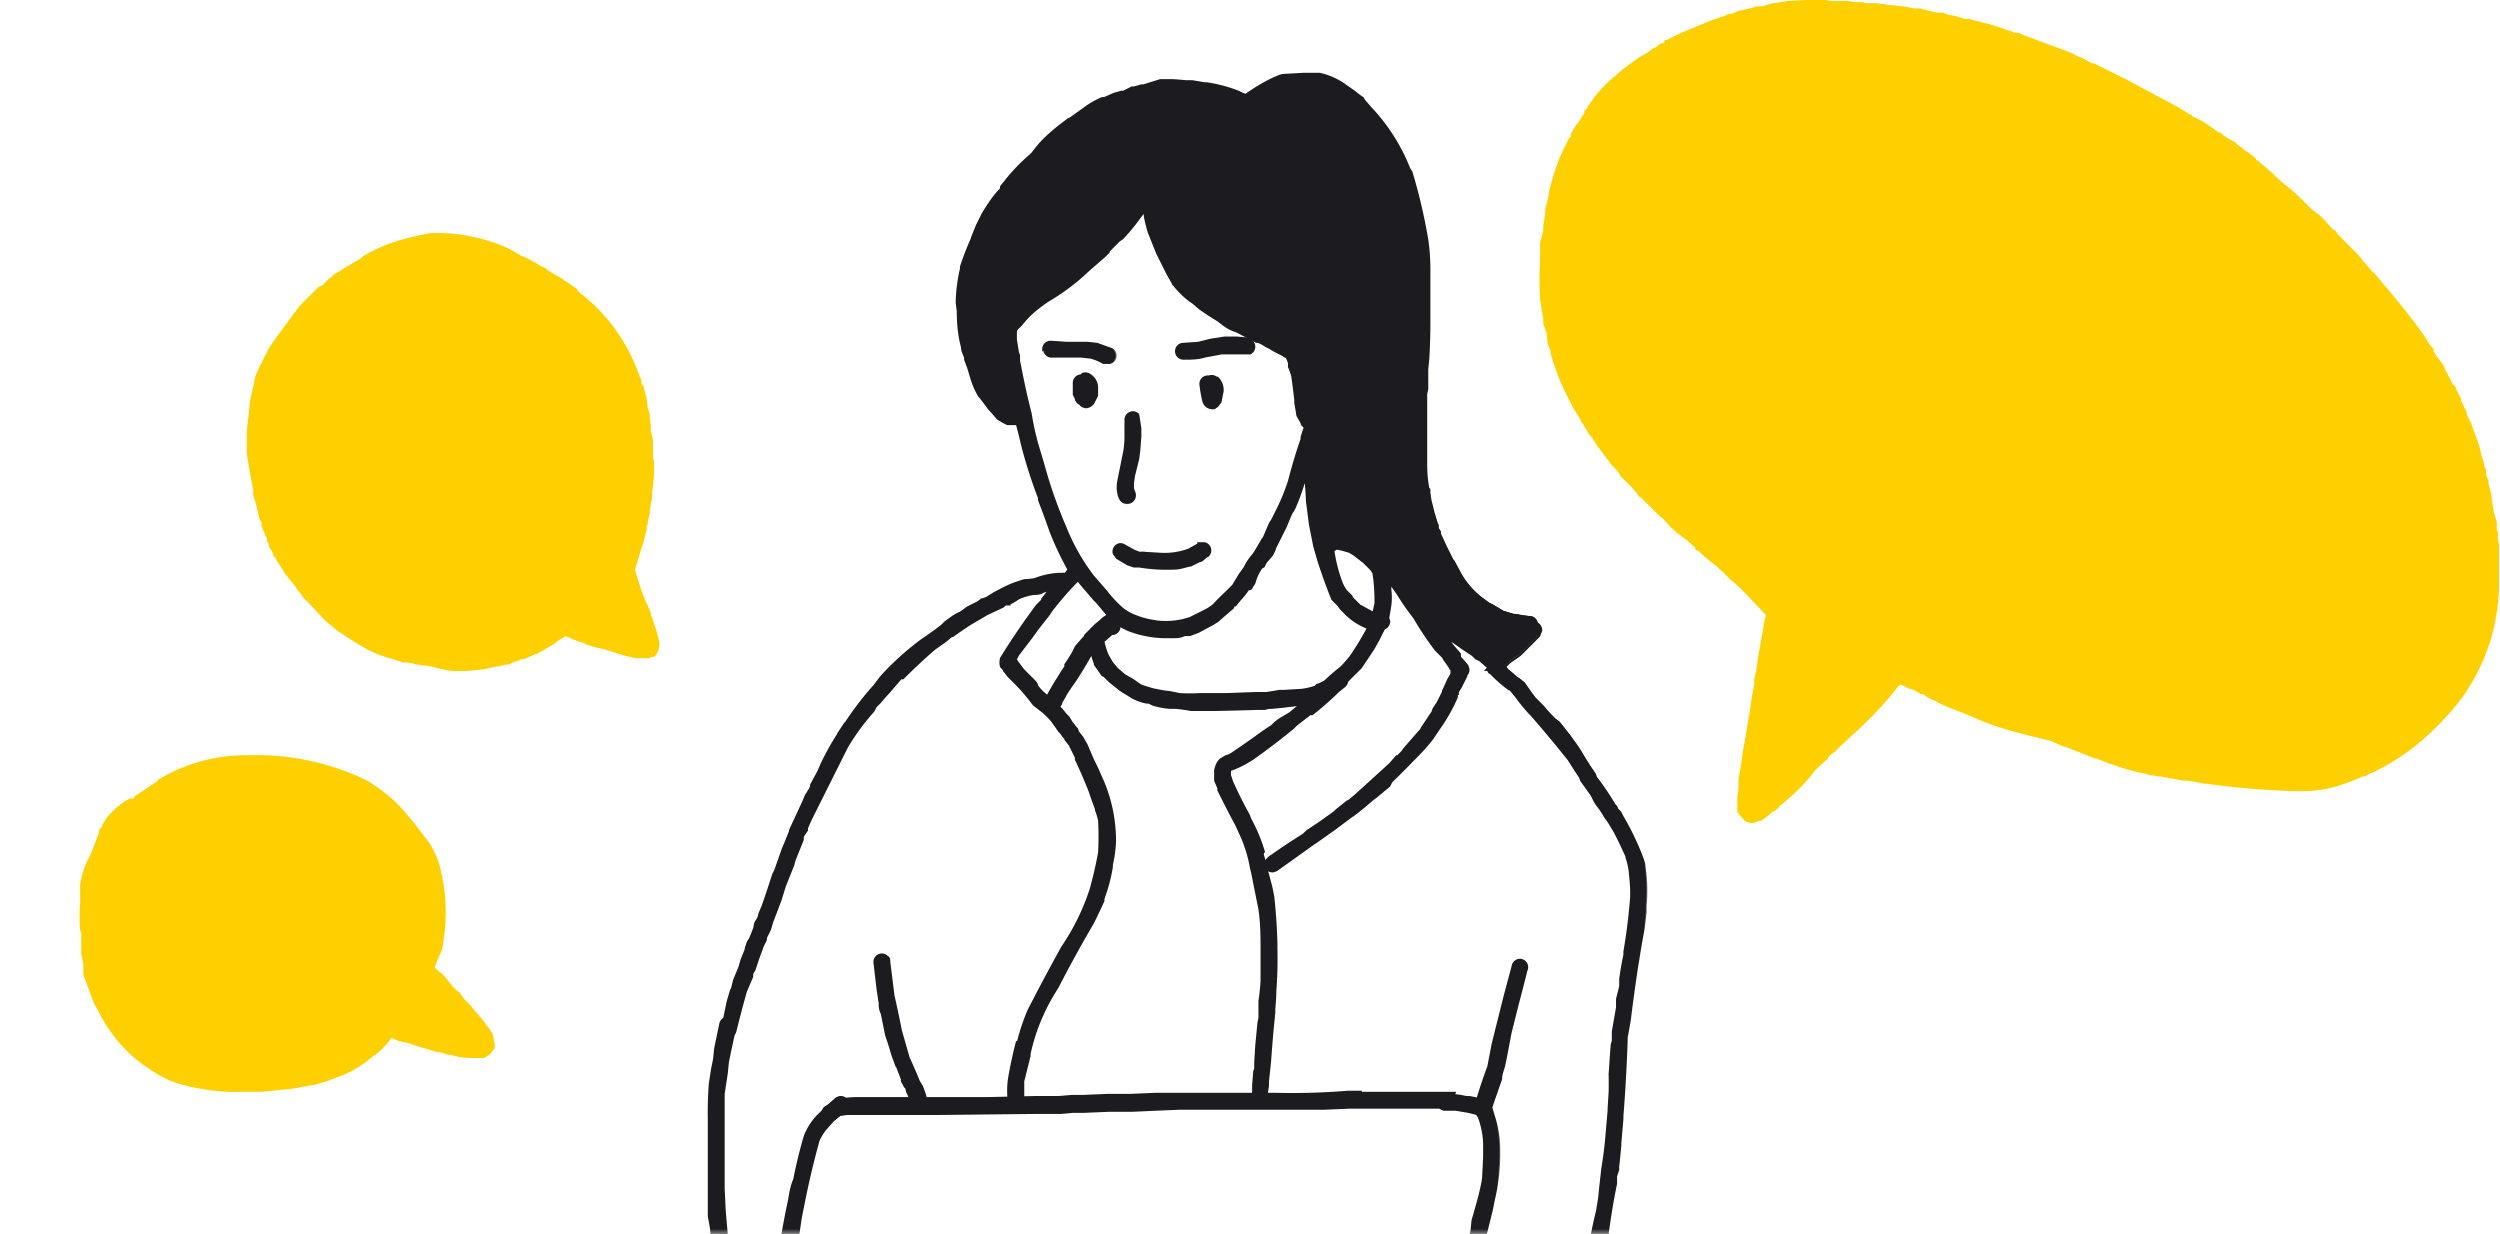
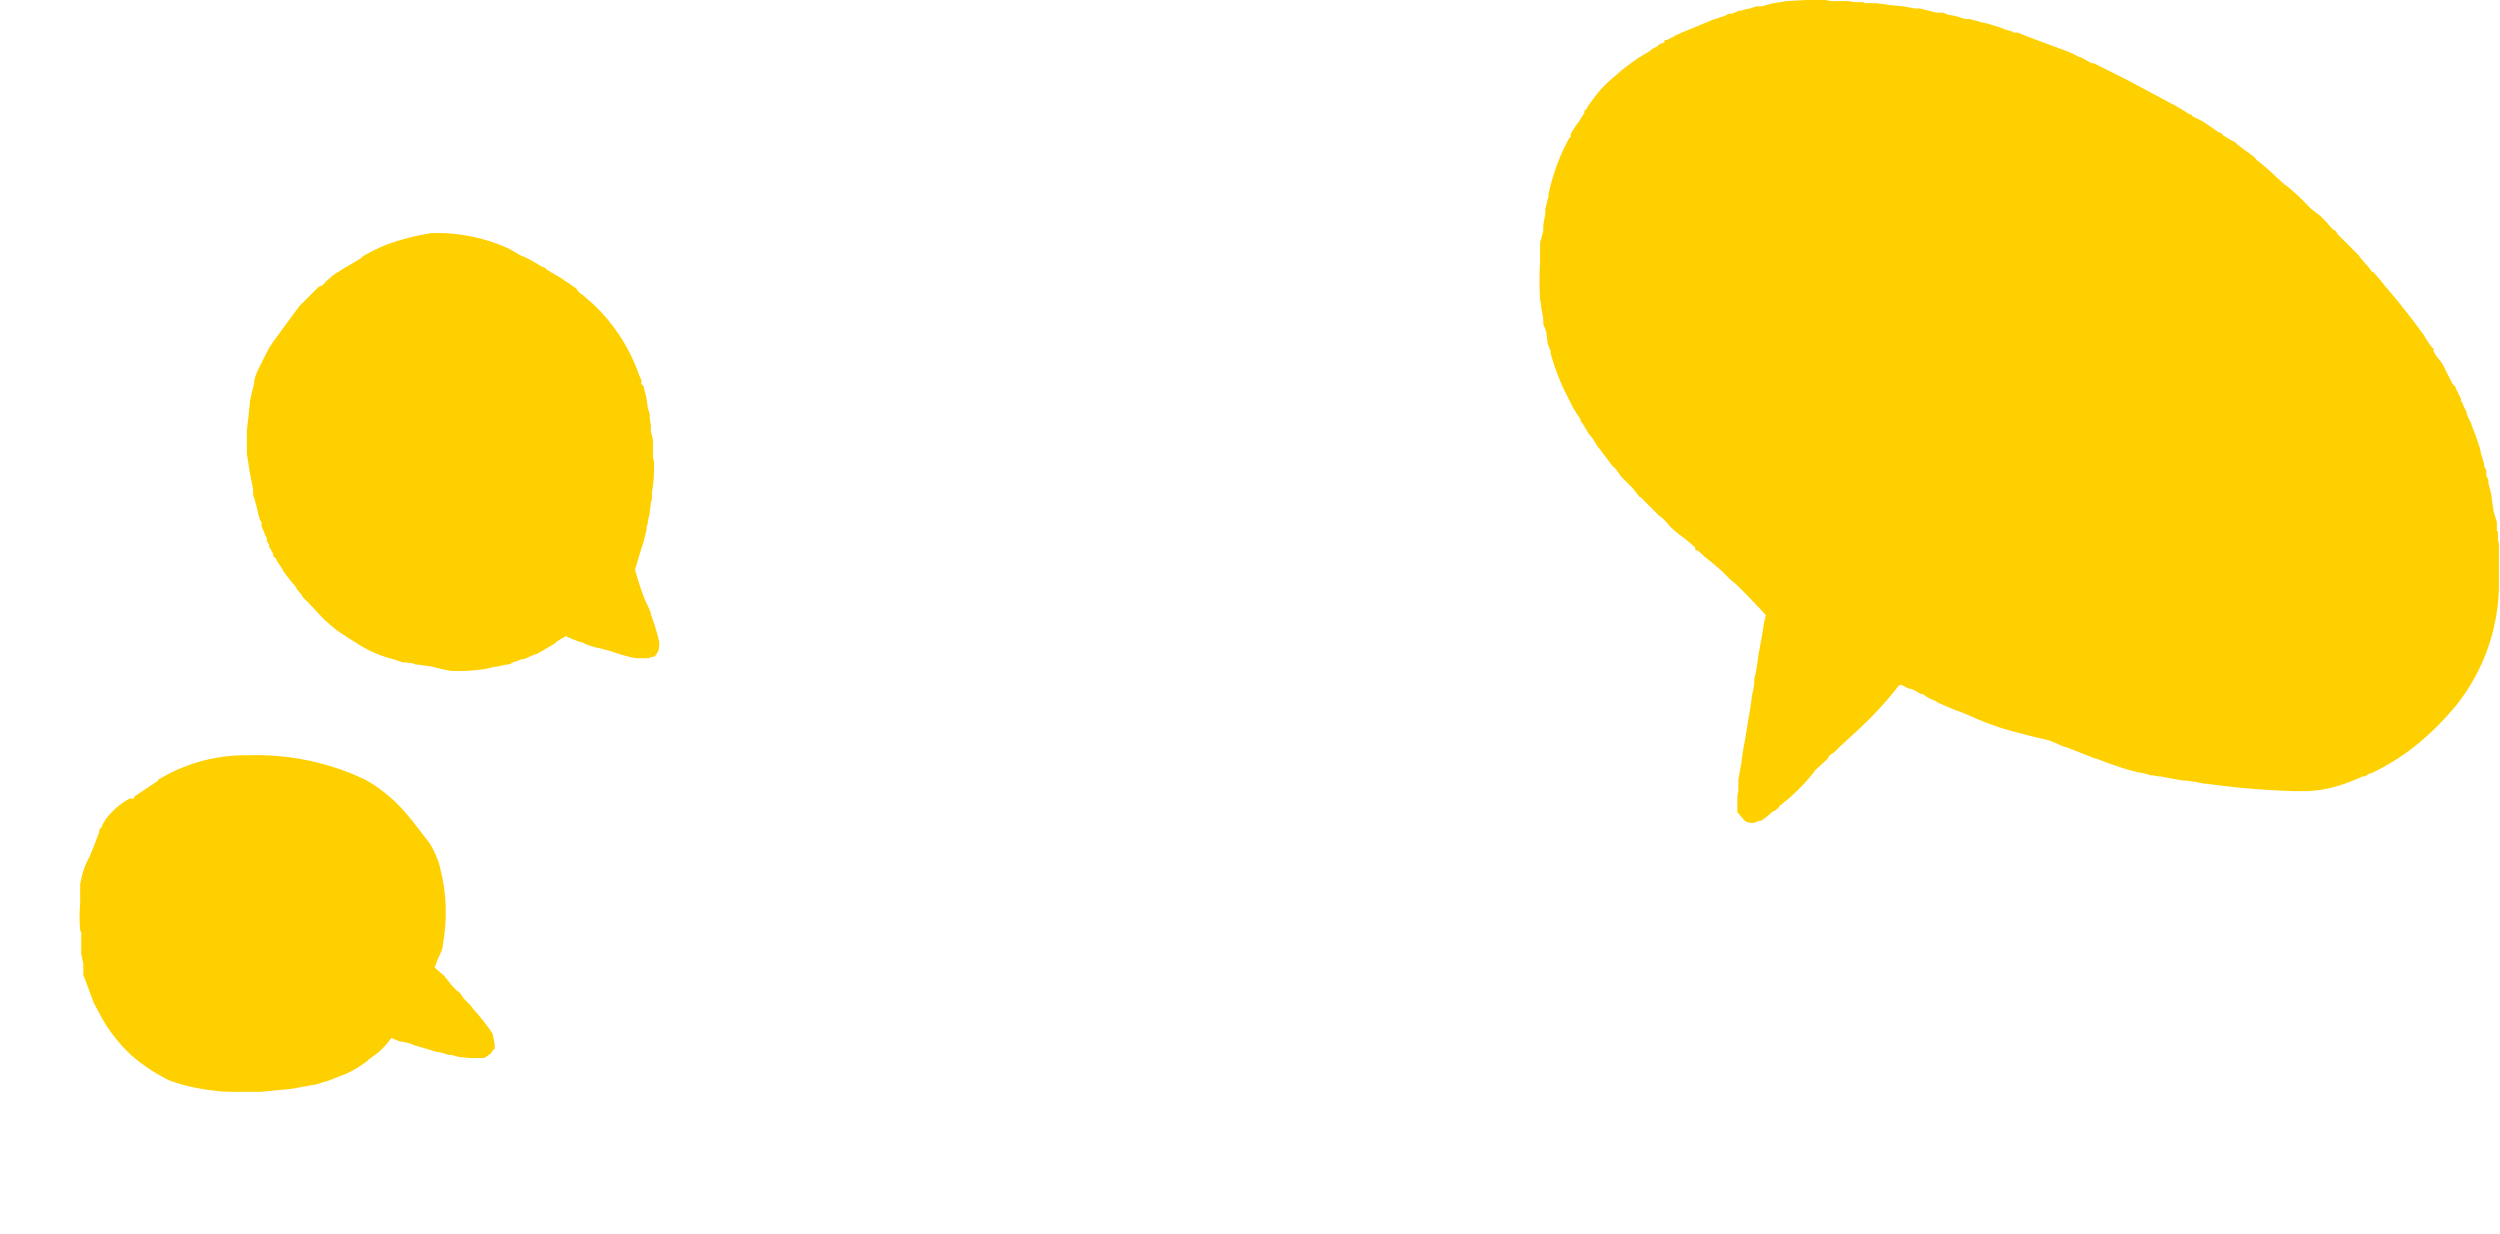
<svg xmlns="http://www.w3.org/2000/svg" width="237" height="117" viewBox="0 0 237 117" fill="none">
  <path d="M15 73.9l.2-.1a15.9 15.9 0 018.4-2.2 24 24 0 0111 2.3 14.3 14.3 0 014.3 3.7l.1.1 1.7 2.2c.5.8.9 1.7 1.1 2.7a16.6 16.6 0 01.2 6.8c0 .5-.2.9-.4 1.3l-.4 1 .2.2.7.6.8 1 .5.5h.1l.5.7.6.6.3.4a20.2 20.2 0 011.6 2l.2.3.2 1v.4l-.2.2-.2.3-.3.2-.3.2h-.4-1l-1-.1-.4-.1-.3-.1h-.3l-.6-.2-.6-.1-.3-.1-1-.3-.7-.2-.5-.2a26.3 26.3 0 00-1-.2l-.2-.1-.5-.2a7.6 7.6 0 01-1.4 1.5l-.7.5-.2.2a12 12 0 01-2 1.2l-1.8.7-.4.1-.6.2-.6.1h-.1l-.3.1h-.2a11.7 11.7 0 01-2 .3l-2 .2H23a17.9 17.9 0 01-4-.3 15.2 15.2 0 01-3-.8 17.2 17.2 0 01-3-1.9l-.6-.5-.2-.2a14.8 14.8 0 01-2.6-3.4l-.1-.2-.6-1.1-1-2.7v-.5-.5l-.2-1v-.2-.8-1l-.1-.2a16.2 16.2 0 010-2.6 31.5 31.5 0 000-1.1v-.7l.2-.9a7.4 7.4 0 01.7-1.7 64.3 64.3 0 00.9-2.3v-.2l.3-.4v-.1l.3-.5a7 7 0 012.3-2h.4c0-.2.1-.2.2-.3L15 74zM210.4 12.6l-1-.7-.6-.4-1-.5v-.1l-.3-.1-.3-.2a29 29 0 00-1-.6l-.4-.2a831.8 831.8 0 00-4.1-2.2l-2.2-1.1-.6-.3-.4-.2h-.2l-1.1-.6h-.1l-.4-.2-.4-.2-.5-.2-2.7-1-.8-.3-1-.4a6 6 0 00-.4 0l-.1-.1-.7-.2-.5-.2-1.3-.4h-.1l-1.5-.4h-.4l-1-.3-.6-.1-.5-.2H183.6l-.4-.1-1.2-.3h-.5l-1.1-.2-1-.1h-.2l-.5-.1-.9-.1h-1l-.2-.1h-.8l-.6-.1h-1.7a8 8 0 00-.4-.1h-1.9l-1.8.1-1.2.2h-.1l-1.1.3h-.5l-.6.2-.5.1-.3.1h-.2l-.7.3h-.3l-.4.2-.6.2-.6.2-2.4 1-.5.2-.4.2h-.1l-.1.1-.8.4h-.2V4l-.5.2-.2.2-.4.2-.4.3-1 .6-.7.5-.8.6-.8.7a10.8 10.8 0 00-1.9 2l-.3.4-.3.4c0 .2-.2.3-.3.4v.2l-.5.8-.3.4-.2.3-.3.5v.3c-.2.1-.3.4-.4.6l-.2.4-.2.4a21.5 21.5 0 00-1.3 4v.2l-.3 1.2v.4l-.1.6-.1.6v.5L146 23V24.8a30.4 30.4 0 000 3.6l.1.5v.2l.2 1.1v.5l.3.8.1 1 .3.8v.2a22.6 22.6 0 001.2 3.3l1 2 .1.1.1.2.4.6.1.3.1.1.6 1 .4.5.5.8.1.1.3.4.3.4.6.8.4.4.3.4.1.2.3.3.8.8.5.6.2.3h.1l.8.8 1 1 .4.3.7.8.7.6.8.6.8.7v.2l.4.2.4.4a86.6 86.6 0 011 .8l.8.7.4.4.3.3a14 14 0 00.6.5l.3.3.3.3.1.1.4.4a383.2 383.2 0 011.7 1.8l-.2.9-.1.7-.4 2.2-.2 1.4-.2.9v.5l-.2 1-.1.7-.1.7a176.3 176.3 0 00-.4 2.4l-.1.6a19.5 19.5 0 00-.3 1.9l-.3 1.7v1l-.1.6V77l.7.8a1.1 1.1 0 00.8.2h.1l.5-.2h.2l.1-.1.3-.2.7-.6c.2 0 .3-.2.5-.3l.1-.2a15.8 15.8 0 001.2-1 18 18 0 001.9-2l.3-.4 1.2-1.1c0-.2.2-.3.3-.4l.3-.2.5-.5 1.3-1.2a36.8 36.8 0 003.5-3.6l.8-1 .2-.1.8.4h.2l.4.2.5.3h.2c.4.3.7.5 1.1.6l.3.2.9.4a54.5 54.5 0 001 .4l.3.1.7.3.7.3a26.7 26.7 0 002.7 1 77.7 77.7 0 004.3 1.1l1.4.6h.1l2.8 1.1h.1a41.4 41.4 0 002.2.8l.6.2a24.5 24.5 0 011.1.3l.6.1.7.2h.2l.5.1h.2a60.1 60.1 0 002.2.4h.3l.6.1h.1l1 .2h.2a76 76 0 008.3.7h1a11.2 11.2 0 002.8-.4 17.2 17.2 0 002-.7l.7-.3h.2l.5-.3h.1a21.2 21.2 0 004.9-3.2 27.1 27.1 0 003.2-3.3 18.6 18.6 0 004-11.2v-1.3-.5-.5-1.7l-.1-.5v-.7l-.1-.1V50v-.5l-.3-1-.2-1.3V47l-.3-1.2v-.3l-.2-.4v-.5l-.2-.4V44l-.3-1-.1-.5-.3-.9-.3-.8a6 6 0 00-.2-.5v-.1l-.4-.8-.1-.4-.3-.6v-.1l-.2-.3v-.2l-.5-1v-.1l-.3-.3-.5-1-.4-.8-.2-.3-.4-.5-.3-.5V33h-.1l-.3-.4-.2-.3-.3-.5a66.9 66.9 0 00-3.8-4.8l-.3-.4-.7-.8h-.1l-.3-.4-.7-.8-.3-.4-.9-.9-.2-.2-.6-.6-.3-.3-.1-.2-.2-.2h-.1l-.8-.9-.4-.4-.9-.7-1.3-1.3-.8-.7-.4-.3-.8-.7-.4-.4a52.4 52.4 0 00-1.4-1.2h-.1v-.1l-.3-.3-.7-.5-.8-.6-.3-.3h-.1l-1-.6v-.1l-.4-.2zM49.6 24.3l.6.3.2.1a32.8 32.8 0 011 .6c.2 0 .4.2.5.3l1 .6.2.1.3.2.1.1.2.1 1 .7v.1l.3.3.3.2.1.1.8.7a16.8 16.8 0 014.4 6.8l.2.4v.4l.2.2.3 1.2.1.8.2.7V39.7l.1.6v.6l.2.8V43.4l.1.3V44.7a12.4 12.4 0 01-.2 2v.7l-.1.2v.2l-.1.6v.2l-.2.9v.2l-.1.2V50.2l-.3 1.2-.2.6-.3 1a80.5 80.5 0 00-.3 1 26.8 26.8 0 001 3l.2.4.3.7v.2l.1.2.2.6.1.3a15.5 15.5 0 01.4 1.5c0 .3 0 .7-.2 1l-.2.3-.3.1h-.2v.1h-1.3a13 13 0 01-1.9-.5 16.2 16.2 0 00-1.8-.5 9 9 0 01-1-.3l-.4-.2-.4-.1a126.5 126.5 0 01-1.2-.5l-.1.1-.2.1-.5.3-.2.2-1.7 1h-.1l-.7.3-.2.1a3 3 0 01-.3.1h-.2l-.4.2c-.3 0-.5.2-.8.3H48l-.9.2h-.1l-.5.1-.4.1a16.3 16.3 0 01-3.3.2 13.2 13.2 0 01-1.8-.4l-1.4-.2h-.2l-.2-.1-.7-.1h-.3l-.9-.3a11.4 11.4 0 01-3.6-1.6l-.8-.5-.9-.6a28.5 28.5 0 01-1.3-1.1l-1.4-1.5-.6-.6-.1-.2-.5-.6v-.1a19.5 19.5 0 01-1.2-1.5l-.1-.2-.4-.6-.2-.3V53l-.3-.3v-.2l-.4-.7v-.2l-.2-.3V51l-.2-.3v-.1l-.3-.7v-.4c-.2-.2-.2-.4-.3-.7a51.5 51.5 0 00-.2-.9l-.3-1v-.5l-.3-1.5-.3-1.9V43 42v-1.2l.2-1.7V39l.1-.9V38l.1-.4a6 6 0 01.1-.5l.2-.8v-.2l.1-.4a10 10 0 01.6-1.3 16 16 0 01.5-1l.2-.4.4-.6a538.8 538.8 0 012.5-3.4l1-1 .3-.3.5-.5.2-.1h.1l.5-.5.1-.1.6-.5.5-.3.3-.2 1.7-1 .2-.2a15.2 15.2 0 012.5-1.2 22.8 22.8 0 014-1 16.4 16.4 0 017.4 1.5l1.2.7z" fill="#FFD000" />
  <mask id="a" maskUnits="userSpaceOnUse" x="52" y="0" width="106" height="117">
-     <path fill="#fff" d="M52 0h106v117H52z" />
-   </mask>
+     </mask>
  <g mask="url(#a)">
    <mask id="b" maskUnits="userSpaceOnUse" x="138.8" y="90" width="7" height="17" fill="#000">
      <path fill="#fff" d="M138.8 90h7v17h-7z" />
      <path d="M143.4 91.6l-.8 3-.5 2-.6 2.4-.4 2.1a48.7 48.7 0 00-1.3 4 2.2 2.2 0 011.3.7l.5-1.5.7-2c0-.5.2-.9.3-1.3l.2-1 .4-2.1.4-1.6.2-.8.7-2.7.2-.8a.7.7 0 00-.5-1 .7.7 0 00-.8.6z" />
    </mask>
    <path d="M143.4 91.6l-.8 3-.5 2-.6 2.4-.4 2.1a48.7 48.7 0 00-1.3 4 2.2 2.2 0 011.3.7l.5-1.5.7-2c0-.5.2-.9.3-1.3l.2-1 .4-2.1.4-1.6.2-.8.7-2.7.2-.8a.7.7 0 00-.5-1 .7.7 0 00-.8.6z" fill="#1B1B20" />
    <path d="M143.4 91.6l-.8 3-.5 2-.6 2.4-.4 2.1a48.7 48.7 0 00-1.3 4 2.2 2.2 0 011.3.7l.5-1.5.7-2c0-.5.2-.9.3-1.3l.2-1 .4-2.1.4-1.6.2-.8.7-2.7.2-.8a.7.7 0 00-.5-1 .7.7 0 00-.8.6h0z" stroke="#1B1B20" stroke-width=".2" mask="url(#b)" />
    <mask id="c" maskUnits="userSpaceOnUse" x="81.9" y="89.5" width="7" height="17" fill="#000">
      <path fill="#fff" d="M81.9 89.5h7v17h-7z" />
-       <path d="M83.1 90.7a.7.7 0 00-.2.5l.3 2.6.2 1.3c0 .3 0 .6.2 1l.4 2 .3.9.3 1 .4 1.1v-.1l.5 1.3c0 .1 0 .3.2.5 0 0 0 .2.2.3l.1.4.1.2.6 1.5a.7.7 0 00.4.3.7.7 0 00.8-.3.7.7 0 000-.8l-.1-.2a10 10 0 00-.4-1.2l-.3-.5-.2-.5-.7-1.6v.1l-.4-1.4-.4-1.4a97.2 97.2 0 00-.7-3.3l-.4-3.2c0-.2 0-.4-.2-.5a.7.7 0 00-1 0z" />
    </mask>
    <path d="M83.1 90.7a.7.7 0 00-.2.5l.3 2.6.2 1.3c0 .3 0 .6.2 1l.4 2 .3.9.3 1 .4 1.1v-.1l.5 1.3c0 .1 0 .3.2.5 0 0 0 .2.2.3l.1.4.1.2.6 1.5a.7.7 0 00.4.3.7.7 0 00.8-.3.7.7 0 000-.8l-.1-.2a10 10 0 00-.4-1.2l-.3-.5-.2-.5-.7-1.6v.1l-.4-1.4-.4-1.4a97.2 97.2 0 00-.7-3.3l-.4-3.2c0-.2 0-.4-.2-.5a.7.7 0 00-1 0z" fill="#1B1B20" />
    <path d="M83.1 90.7a.7.7 0 00-.2.5l.3 2.6.2 1.3c0 .3 0 .6.2 1l.4 2 .3.9.3 1 .4 1.1v-.1l.5 1.3c0 .1 0 .3.2.5 0 0 0 .2.2.3l.1.4.1.2.6 1.5a.7.7 0 00.4.3.7.7 0 00.8-.3.7.7 0 000-.8l-.1-.2a10 10 0 00-.4-1.2l-.3-.5-.2-.5-.7-1.6v.1l-.4-1.4-.4-1.4a97.2 97.2 0 00-.7-3.3l-.4-3.2c0-.2 0-.4-.2-.5a.7.7 0 00-1 0v0z" stroke="#1B1B20" stroke-width=".2" mask="url(#c)" />
    <mask id="d" maskUnits="userSpaceOnUse" x="67.3" y="5.9" width="89" height="126" fill="#000">
      <path fill="#fff" d="M67.3 5.9h89v126h-89z" />
      <path d="M123.6 7l-1.8.1c-.4 0-.7.2-1 .3a17 17 0 00-2.7 1.6l-.3-.1-.4-.2a14 14 0 00-3-.8h-.2l-1.2-.2h-.6a30 30 0 00-1.3-.1H110l-1.6.5h-.2l-.7.2h-.2l-.8.4h-.2l-.7.2-.9.4h-.2a7.6 7.6 0 00-1.6.9l-1.4 1-.2.1a19.4 19.4 0 00-2.3 1.9 10.6 10.6 0 00-1.1 1.3l-.2.2a17.6 17.6 0 00-2.4 2.5l-.4.5v.2c-.7.7-1.2 1.5-1.7 2.3l-.3.6-.3.6-.4 1-.1.3a26.2 26.2 0 00-1 2.6v.2a15 15 0 00-.4 3.2l.1.8c0 1.1.1 2.3.4 3.4 0 .4.2.7.3 1v.2l.3.8.3 1a7.1 7.1 0 00.7 1.6l.4.5.6.8.1.1.7.8.5.3.4.2H96.4a42.3 42.3 0 01.5 2 46 46 0 001.6 5v.2a83.1 83.1 0 011.1 3 30.3 30.3 0 001.7 3.6l-.3.4a1.3 1.3 0 00-.3 0h-.3a7.4 7.4 0 00-2.3.5 6 6 0 01-1 .1l-.9.3a10.7 10.7 0 00-1.5.7l-.4.2-.8.5-.3.1c-.2 0-.3.2-.5.3l-.4.2-.6.3-.4.3-.3.2c-.5.2-1 .6-1.4.9l-.3.3a29.3 29.3 0 01-1.8 1.3 26 26 0 00-4 3.6l-.3.4-.3.4c-1 1.1-1.9 2.3-2.7 3.5l-.1.1-.6.9-.1.2a25.9 25.9 0 00-1.5 2.7l-.3.7-.7 1.3c0 .3-.2.5-.3.7l-.2.3-.2.5a1017.6 1017.6 0 01-1.3 2.8v.1l-.4 1-.3.7-.1.3-.6 1.7-.2.4a102 102 0 01-1 3l-.3.7-.1.4-.3.5-.1.5a25.4 25.4 0 01-.4 1l-.2.3-.2.6v.1l-.4 1-.2.7-.5 1.2-.2.8-.1.2-.3 1a70.4 70.4 0 00-.6 3.1c0 .2.2.3.4.3h.2a.7.7 0 00.7-.5 129.4 129.4 0 011-3.8l.6-1.4c0-.2 0-.4.2-.6l.4-1.2.3-.8.1-.3.3-.6v-.2l.4-.8.2-.7.5-1.3.3-.8.4-1.3.4-1 .4-1 .1-.4.8-2v-.3l.4-.6v-.2a22 22 0 01.7-1.5l.1-.2.3-.6.7-1.4.3-.6.2-.4.1-.2.4-.8.3-.6.2-.4.5-1a21.8 21.8 0 012.5-3.4l.2-.4.4-.4a25.6 25.6 0 01.7-.8l.1-.1.6-.7.6-.7h.2a52 52 0 013-2.8l1-.7.6-.5h.1a42.8 42.8 0 011.6-1.1l1.7-1 1.5-.7.2-.2h.3a12.2 12.2 0 001-.6 5.8 5.8 0 011.4-.4c.3 0 .6 0 .9-.2l.6-.2-.7.9v.1l-.5.5a70.4 70.4 0 00-3.4 5 1.6 1.6 0 000 .8l.2.2.1.2.4.5.5.5.2.2a19 19 0 011.7 2l.9.7a9.8 9.8 0 01.8.8 23.6 23.6 0 01.7 1l.2.2.2.3.2.2v.1l.4.5.6 1.2v.2a50.9 50.9 0 011.3 3l.2.6.4 1.1v.1a5.2 5.2 0 01.3 1 29 29 0 010 3 36.3 36.3 0 01-.8 3.5l-.1.3a21.7 21.7 0 01-2.6 5.2 202.7 202.7 0 00-3.2 6 20 20 0 00-1 3h-.1a43.1 43.1 0 00-.7 3.2 8 8 0 00-.1 2v.2a.7.7 0 001.2.3.7.7 0 00.2-.5v-1.5l.6-2.4v-.2A18.6 18.6 0 01100 94l.3-.5a124 124 0 013.3-6 61.1 61.1 0 001-2.1v-.2a16.3 16.3 0 00.8-3V82a13.1 13.1 0 00.3-2.2 14.5 14.5 0 00-1.4-6.3 21 21 0 00-.5-1.1l-.2-.4-.6-1.4-.4-.7-.4-.5-.1-.3-.1-.1-.4-.5-.3-.5-.3-.3a6 6 0 00-.6-.7l.2-.3v-.1l.3-.5.1-.2a16 16 0 01.8-1.2 36.3 36.3 0 001.7-2.8 4.8 4.8 0 00.3 1v.1l.7 1 .2.1.5.5 1 .8.3.2.5.3a4.4 4.4 0 001.7.7h.2l.4.2a7.8 7.8 0 001.6.3h.6a21.2 21.2 0 011.4.2h2.4a354.7 354.7 0 004-.1h.6l.4-.1h.3l1-.1 1.7-.2-.4.3-.6.5-1 .6-.4.3-.3.3-.9.6a81.2 81.2 0 01-3 2.1l-.2.1-.3.1-.5.3c-.3.3-.4.6-.5 1v1l.3.7v.2l.5 1a76.7 76.7 0 001.2 2.3l.5 1.1a12.9 12.9 0 01.9 3l.1.4.1.5.6 3c.2 1.4.2 2.7.2 4V93a21 21 0 01-.2 1.9v1.6l-.1.5-.2 2.1-.1 1.6v.6l-.1.3a82.5 82.5 0 01-.1 1.3v.6l-.1.6-.1.8a2 2 0 011.5-.2v-.5-.6l.1-.7v-.4l.2-1.9a128.8 128.8 0 01.4-4.6v-.4a19.1 19.1 0 00.1-1.7 40.6 40.6 0 00.1-4v-.4a52.1 52.1 0 00-.3-4.5l-.2-1a79.7 79.7 0 01-.5-1.9v.1a.7.7 0 00.7.4l.3-.1 3.5-2.5.3-.2 1.7-1.2 1.6-1.2.3-.2a32 32 0 001.7-1.4l.4-.3 1.2-1 .2-.4a63.3 63.3 0 002-2l.5-.5a19.4 19.4 0 001.4-1.6l.6-.9a16.2 16.2 0 001.7-3v-.3h.1v-.2l.3-.5.5-1V64a.7.7 0 00.2-.6l-.1-.3a12.5 12.5 0 00-.7-.8V62l-.6-.7a14 14 0 01-.6-.8l.2.2.3.1 1 .7.6.4.3.2.3.3.4.2.8.7-.2.2h.2c0 .2.1.3.2.3l.3.3a11.8 11.8 0 001.4 1.2l.2.1.5.6.3.4a21 21 0 001 1.2l.2.2a118.6 118.6 0 013.1 3.7l.4.5.7 1.1.4.6.1.3a63.5 63.5 0 011 1.4l.3.6.2.3.3.4.2.3.3.5.3.4.6 1 .5 1 .6 1.3v.1a6.2 6.2 0 01.3 1.3c.1 1 .2 2 .1 2.9a54.6 54.6 0 01-.6 4.7v.3a33 33 0 00-.4 2.3V93.5a97.5 97.5 0 01-.3 1.2v.8l-.4 2.3v.9l-.1.3-.1 1.3-.1 1.5a55.8 55.8 0 010 1.7l-.1 1.6v.2l-.2 2.3a38 38 0 01-.4 3.2l-.2 1.8-.1 1-.2 1.2a48.4 48.4 0 00-.9 4.7v.6l-.2.3v.3l-.2.6a4 4 0 01-.3.5l-.1.1v.1l-.8.7-.5.4-.2.1-.2.1-.2.2a4.6 4.6 0 00-1 .8l-.2.2a15.3 15.3 0 01-1 1l-.3.3-.5.4a20 20 0 00-.9.8l-.2.2-.3.3-.6.3-.1.1-.8.6-.9.6a32.7 32.7 0 00-1.8 1.5v.2a.7.7 0 001.1.6l.2-.1.2-.2.4-.3a43.5 43.5 0 011.3-1l.3-.2 1-.6.8-.6.7-.6.6-.6.1-.1.6-.5a14.4 14.4 0 001-.9l.3-.3.7-.7.2-.1.3-.2h.1l.6-.5a5.3 5.3 0 001.2-1.2l.3-.4c.1-.2.3-.5.3-.8l.2-.8.1-.4.3-1.3v-.2l.2-.4v-.8.2a66.5 66.5 0 01.9-5.6v-.7l.2-.6v-.3a97.9 97.9 0 00.2-2v-.2l.2-2.3v-.3a159.9 159.9 0 00.4-7.1V98.3l.3-1.7a188.8 188.8 0 01.7-5.1l.1-.6a95.4 95.4 0 01.5-2.9l.2-1.6v-.6a15 15 0 00-.1-3.7c0-.4-.2-.8-.3-1.1a26 26 0 00-1.8-3.7l-.2-.4-.3-.3c0-.2-.2-.3-.3-.5a27.7 27.7 0 00-1.7-2.5l-.1-.3a29.6 29.6 0 01-1.4-2.2l-.4-.6a36 36 0 01-.5-.7l-1.1-1.4-.4-.3-.2-.2a11.4 11.4 0 01-.9-1l-.8-.8-.3-.4-.7-1a5 5 0 00-.8-.6l-.2-.2-.6-.5-.2-.3.4-.4 1-.7 1.6-1.6.2-.2.2-.5a.7.7 0 00-.4-.7.7.7 0 00-.7-.6 10 10 0 01-1.3-.2h-.2l-1-.3-1-.6-.4-.2-.8-.6a7.9 7.9 0 01-1.8-2.1l-.7-1.3-.1-.1-.6-1.2-.6-1.3v-.2l-.2-.3v-.3l-.1-.2-.3-1-.3-1.2-.1-.7v-.3l-.1-.1a12.4 12.4 0 01-.2-2.1v-2.7-4.2l.1-.4V36v-1l.1-1a58.5 58.5 0 00.1-3.6v-2.7V25.4a19.8 19.8 0 00-.2-2.7 53.5 53.5 0 00-1.5-6.4l-.2-.3a18 18 0 00-3.6-5.7l-.7-.8-.1-.2-.3-.2-.5-.4-1-.7a6.5 6.5 0 00-2.3-1h-1.4zm-14 51.9c-.8-.1-1.5-.3-2.2-.6a4.5 4.5 0 01-1-.6 11.5 11.5 0 01-1.5-1.6l-1.3-1.5A19.6 19.6 0 01101 50a44 44 0 01-2.1-6l-.6-2-.3-1.2-.2-1-.1-.6a69.9 69.9 0 01-.8-3.5l-.3-1.5v-.5l-.1-.3-.2-1.2v-.7c0-.3.2-.4.4-.6v-.1h.1a8.9 8.9 0 01.8-.9l.1-.1a11.8 11.8 0 012-1.5 20.5 20.5 0 003.5-2.7l1.5-1.3.4-.4v-.1l1-1 .3-.2a18.4 18.4 0 001.5-1.8l.3-.4.3-.4c0 .6.2 1.3.4 2l.8 2 1 2 .4.7.1.2a8.7 8.7 0 001.6 1.6l.3.2.7.6.9.6.8.5c.5.4 1 .8 1.7 1l1.9 1c.3 0 .6.2.9.4l.4.2.5.3.6.3.5.3.2.5v.4l.1.2.2.6.1.7.1.8.1.8v.3l.2 1.2.4.7c0 .2.2.3.3.4l-.3.9v.2a53.4 53.4 0 00-1.2 4 18.9 18.9 0 01-1 2.5l-.6 1.2-.2.3a81.2 81.2 0 00-.6 1.4l-.1.1a34.6 34.6 0 01-.7 1.2l-.2.3a5 5 0 00-.7 1l-.1.2-.5.7-.6 1-.6.6a29 29 0 00-1.3 1.3 5.4 5.4 0 01-.8.5l-.2.1-1.2.6-.7.2-.6.1a7.4 7.4 0 01-2 0zm11-6.3l.2-.4.1-.3.1-.2.6-1.2.3-.6a32.5 32.5 0 01.5-1.2l.3-.5a20.4 20.4 0 001-2.8l.1.5a26.7 26.7 0 01.1 1.6l.3 2.3.4 2 .4 1.4.2.6a61 61 0 001.1 3l.6.6.2.3.6.6a6 6 0 001.9 1.2h.1a26 26 0 01-1.7 2.8l-.6.7-.3.3a19.7 19.7 0 00-1.5 1.3l-.6.3c-.2 0-.2.1-.3.2a6.8 6.8 0 01-1.3.3l-1.7.1h-.4l-1.2.2h-1l-2.7.1h-2.6a16 16 0 01-2 0 16 16 0 00-1-.2 7.3 7.3 0 01-1.2-.2h-.1l-.7-.2-.6-.2a6 6 0 01-.6-.4l-.3-.2-.7-.4-.7-.6-.5-.6-.4-.7a6.8 6.8 0 01-.4-1.3 45.6 45.6 0 00.8-.7.7.7 0 00.7-.5v-.3l.8.4a10 10 0 004 .7h.3c.4 0 .7 0 1.1-.2h.5l.8-.3 1.3-.7.5-.3.8-.7.7-.6v-.2h.2l.4-.5a7.2 7.2 0 00.8-1l.3-.1.1-.2.2-.3.2-.6a5.3 5.3 0 01.5-.9l.2-.1.2-.4.6-.7zM130 58l-1.1-.6-.7-.7-.1-.2h-.1v-.1l-.4-.4a4 4 0 01-.4-.7 14.5 14.5 0 01-.8-3.1l.3-.2.5.1.7.2a5.8 5.8 0 01.5.3l.9.7.7.7.2.3.1.7a19.4 19.4 0 01.1 2.2l-.2.9-.2-.1zm-30.2-.3l.1-.1a29.3 29.3 0 012-2.3l.3-.3.3.4 1.2 1.4.3.3 1 1.2-.1.1-.3.2a9 9 0 01-.7.6l-1 1-.1.2-.1.1-.7.8-.3.6a14.8 14.8 0 01-.7 1.1v.2l-.4.6-.3.5-.2.3a42 42 0 00-.8 1.4 4.5 4.5 0 01-1-1c0-.2-.2-.4-.3-.5l-1-1-.6-.8a2 2 0 01-.1-.2l.2-.4 1.3-1.7.5-.7.7-.9.4-.5.4-.6zm20 23a15.9 15.9 0 00-1.3-3.1l-.1-.3a38.7 38.7 0 01-1.6-3.2l-.2-.6v-.3-.2l.3-.1a10 10 0 001.9-1 65.2 65.2 0 003.8-2.9l.3-.3a147.5 147.5 0 011.3-1h.2a31.7 31.7 0 002.5-2.2l.5-.4a.7.7 0 00.3-.5 66 66 0 011.3-1.3l1.2-1.8.5-.9.5-1a.8.8 0 00.5-.7l-.1-.3.2-1.2a6.1 6.1 0 000-1.5v-.6l.7 1a26.9 26.9 0 001 1.5l.3.4.3.4a29.7 29.7 0 002 3l.7.7.1.2.5.7.1.2h.1V63.9l-.3.5-.4.9-.1.2v.1l-.5 1-.4.6-.1.3-1 1.5-.1.2-.1.1-1.4 1.6-.3.4-.4.4h-.1l-.6.7-3.3 3-.6.5-.2.1-1 .8-.2.2-1.4 1-1.2.8-.3.3a75 75 0 00-3.3 2.2l-.1.1a.7.7 0 00-.2.6l-.3-1z" />
    </mask>
    <path d="M123.6 7l-1.8.1c-.4 0-.7.2-1 .3a17 17 0 00-2.7 1.6l-.3-.1-.4-.2a14 14 0 00-3-.8h-.2l-1.2-.2h-.6a30 30 0 00-1.3-.1H110l-1.6.5h-.2l-.7.2h-.2l-.8.4h-.2l-.7.2-.9.4h-.2a7.6 7.6 0 00-1.6.9l-1.4 1-.2.1a19.4 19.4 0 00-2.3 1.9 10.6 10.6 0 00-1.1 1.3l-.2.2a17.6 17.6 0 00-2.4 2.5l-.4.5v.2c-.7.7-1.2 1.5-1.7 2.3l-.3.6-.3.6-.4 1-.1.3a26.2 26.2 0 00-1 2.6v.2a15 15 0 00-.4 3.2l.1.8c0 1.1.1 2.3.4 3.4 0 .4.2.7.3 1v.2l.3.8.3 1a7.1 7.1 0 00.7 1.6l.4.5.6.8.1.1.7.8.5.3.4.2H96.4a42.3 42.3 0 01.5 2 46 46 0 001.6 5v.2a83.1 83.1 0 011.1 3 30.3 30.3 0 001.7 3.6l-.3.4a1.3 1.3 0 00-.3 0h-.3a7.4 7.4 0 00-2.3.5 6 6 0 01-1 .1l-.9.3a10.7 10.7 0 00-1.5.7l-.4.2-.8.5-.3.1c-.2 0-.3.2-.5.3l-.4.2-.6.3-.4.3-.3.2c-.5.2-1 .6-1.4.9l-.3.3a29.3 29.3 0 01-1.8 1.3 26 26 0 00-4 3.6l-.3.4-.3.4c-1 1.1-1.9 2.3-2.7 3.5l-.1.1-.6.9-.1.2a25.9 25.9 0 00-1.5 2.7l-.3.7-.7 1.3c0 .3-.2.5-.3.7l-.2.3-.2.5a1017.6 1017.6 0 01-1.3 2.8v.1l-.4 1-.3.7-.1.3-.6 1.7-.2.4a102 102 0 01-1 3l-.3.7-.1.4-.3.5-.1.5a25.4 25.4 0 01-.4 1l-.2.3-.2.6v.1l-.4 1-.2.7-.5 1.2-.2.8-.1.2-.3 1a70.4 70.4 0 00-.6 3.1c0 .2.2.3.4.3h.2a.7.7 0 00.7-.5 129.4 129.4 0 011-3.8l.6-1.4c0-.2 0-.4.2-.6l.4-1.2.3-.8.1-.3.3-.6v-.2l.4-.8.2-.7.5-1.3.3-.8.4-1.3.4-1 .4-1 .1-.4.8-2v-.3l.4-.6v-.2a22 22 0 01.7-1.5l.1-.2.3-.6.7-1.4.3-.6.2-.4.1-.2.4-.8.3-.6.2-.4.5-1a21.8 21.8 0 012.5-3.4l.2-.4.4-.4a25.6 25.6 0 01.7-.8l.1-.1.6-.7.6-.7h.2a52 52 0 013-2.8l1-.7.6-.5h.1a42.8 42.8 0 011.6-1.1l1.7-1 1.5-.7.2-.2h.3a12.2 12.2 0 001-.6 5.8 5.8 0 011.4-.4c.3 0 .6 0 .9-.2l.6-.2-.7.9v.1l-.5.5a70.4 70.4 0 00-3.4 5 1.6 1.6 0 000 .8l.2.2.1.2.4.5.5.5.2.2a19 19 0 011.7 2l.9.7a9.8 9.8 0 01.8.8 23.6 23.6 0 01.7 1l.2.2.2.3.2.2v.1l.4.5.6 1.2v.2a50.9 50.9 0 011.3 3l.2.6.4 1.1v.1a5.2 5.2 0 01.3 1 29 29 0 010 3 36.3 36.3 0 01-.8 3.5l-.1.3a21.7 21.7 0 01-2.6 5.2 202.7 202.7 0 00-3.2 6 20 20 0 00-1 3h-.1a43.1 43.1 0 00-.7 3.2 8 8 0 00-.1 2v.2a.7.7 0 001.2.3.7.7 0 00.2-.5v-1.5l.6-2.4v-.2A18.6 18.6 0 01100 94l.3-.5a124 124 0 013.3-6 61.1 61.1 0 001-2.1v-.2a16.3 16.3 0 00.8-3V82a13.1 13.1 0 00.3-2.2 14.5 14.5 0 00-1.4-6.3 21 21 0 00-.5-1.1l-.2-.4-.6-1.4-.4-.7-.4-.5-.1-.3-.1-.1-.4-.5-.3-.5-.3-.3a6 6 0 00-.6-.7l.2-.3v-.1l.3-.5.1-.2a16 16 0 01.8-1.2 36.3 36.3 0 001.7-2.8 4.8 4.8 0 00.3 1v.1l.7 1 .2.1.5.5 1 .8.3.2.5.3a4.4 4.4 0 001.7.7h.2l.4.2a7.8 7.8 0 001.6.3h.6a21.2 21.2 0 011.4.2h2.4a354.7 354.7 0 004-.1h.6l.4-.1h.3l1-.1 1.7-.2-.4.3-.6.5-1 .6-.4.3-.3.3-.9.6a81.2 81.2 0 01-3 2.1l-.2.1-.3.1-.5.3c-.3.3-.4.6-.5 1v1l.3.7v.2l.5 1a76.7 76.7 0 001.2 2.3l.5 1.1a12.9 12.9 0 01.9 3l.1.4.1.5.6 3c.2 1.4.2 2.7.2 4V93a21 21 0 01-.2 1.9v1.6l-.1.5-.2 2.1-.1 1.6v.6l-.1.3a82.5 82.5 0 01-.1 1.3v.6l-.1.6-.1.8a2 2 0 011.5-.2v-.5-.6l.1-.7v-.4l.2-1.9a128.8 128.8 0 01.4-4.6v-.4a19.1 19.1 0 00.1-1.7 40.6 40.6 0 00.1-4v-.4a52.1 52.1 0 00-.3-4.5l-.2-1a79.7 79.7 0 01-.5-1.9v.1a.7.7 0 00.7.4l.3-.1 3.5-2.5.3-.2 1.7-1.2 1.6-1.2.3-.2a32 32 0 001.7-1.4l.4-.3 1.2-1 .2-.4a63.3 63.3 0 002-2l.5-.5a19.4 19.4 0 001.4-1.6l.6-.9a16.2 16.2 0 001.7-3v-.3h.1v-.2l.3-.5.5-1V64a.7.7 0 00.2-.6l-.1-.3a12.5 12.5 0 00-.7-.8V62l-.6-.7a14 14 0 01-.6-.8l.2.2.3.1 1 .7.6.4.3.2.3.3.4.2.8.7-.2.2h.2c0 .2.1.3.2.3l.3.3a11.8 11.8 0 001.4 1.2l.2.1.5.6.3.4a21 21 0 001 1.2l.2.2a118.6 118.6 0 013.1 3.7l.4.5.7 1.1.4.6.1.3a63.5 63.5 0 011 1.4l.3.6.2.3.3.4.2.3.3.5.3.4.6 1 .5 1 .6 1.3v.1a6.2 6.2 0 01.3 1.3c.1 1 .2 2 .1 2.9a54.6 54.6 0 01-.6 4.7v.3a33 33 0 00-.4 2.3V93.5a97.5 97.5 0 01-.3 1.2v.8l-.4 2.3v.9l-.1.3-.1 1.3-.1 1.5a55.8 55.8 0 010 1.7l-.1 1.6v.2l-.2 2.3a38 38 0 01-.4 3.2l-.2 1.8-.1 1-.2 1.2a48.4 48.4 0 00-.9 4.7v.6l-.2.3v.3l-.2.6a4 4 0 01-.3.5l-.1.1v.1l-.8.7-.5.4-.2.1-.2.1-.2.2a4.6 4.6 0 00-1 .8l-.2.2a15.3 15.3 0 01-1 1l-.3.3-.5.4a20 20 0 00-.9.8l-.2.2-.3.3-.6.3-.1.1-.8.6-.9.6a32.7 32.7 0 00-1.8 1.5v.2a.7.7 0 001.1.6l.2-.1.2-.2.4-.3a43.5 43.5 0 011.3-1l.3-.2 1-.6.8-.6.7-.6.6-.6.1-.1.6-.5a14.4 14.4 0 001-.9l.3-.3.7-.7.2-.1.3-.2h.1l.6-.5a5.3 5.3 0 001.2-1.2l.3-.4c.1-.2.3-.5.3-.8l.2-.8.1-.4.3-1.3v-.2l.2-.4v-.8.2a66.5 66.5 0 01.9-5.6v-.7l.2-.6v-.3a97.9 97.9 0 00.2-2v-.2l.2-2.3v-.3a159.9 159.9 0 00.4-7.1V98.3l.3-1.7a188.8 188.8 0 01.7-5.1l.1-.6a95.4 95.4 0 01.5-2.9l.2-1.6v-.6a15 15 0 00-.1-3.7c0-.4-.2-.8-.3-1.1a26 26 0 00-1.8-3.7l-.2-.4-.3-.3c0-.2-.2-.3-.3-.5a27.7 27.7 0 00-1.7-2.5l-.1-.3a29.6 29.6 0 01-1.4-2.2l-.4-.6a36 36 0 01-.5-.7l-1.1-1.4-.4-.3-.2-.2a11.4 11.4 0 01-.9-1l-.8-.8-.3-.4-.7-1a5 5 0 00-.8-.6l-.2-.2-.6-.5-.2-.3.4-.4 1-.7 1.6-1.6.2-.2.2-.5a.7.7 0 00-.4-.7.7.7 0 00-.7-.6 10 10 0 01-1.3-.2h-.2l-1-.3-1-.6-.4-.2-.8-.6a7.9 7.9 0 01-1.8-2.1l-.7-1.3-.1-.1-.6-1.2-.6-1.3v-.2l-.2-.3v-.3l-.1-.2-.3-1-.3-1.2-.1-.7v-.3l-.1-.1a12.4 12.4 0 01-.2-2.1v-2.7-4.2l.1-.4V36v-1l.1-1a58.5 58.5 0 00.1-3.6v-2.7V25.4a19.8 19.8 0 00-.2-2.7 53.5 53.5 0 00-1.5-6.4l-.2-.3a18 18 0 00-3.6-5.7l-.7-.8-.1-.2-.3-.2-.5-.4-1-.7a6.5 6.5 0 00-2.3-1h-1.4zm-14 51.9c-.8-.1-1.5-.3-2.2-.6a4.5 4.5 0 01-1-.6 11.5 11.5 0 01-1.5-1.6l-1.3-1.5A19.6 19.6 0 01101 50a44 44 0 01-2.1-6l-.6-2-.3-1.2-.2-1-.1-.6a69.9 69.9 0 01-.8-3.5l-.3-1.5v-.5l-.1-.3-.2-1.2v-.7c0-.3.2-.4.4-.6v-.1h.1a8.9 8.9 0 01.8-.9l.1-.1a11.8 11.8 0 012-1.5 20.5 20.5 0 003.5-2.7l1.5-1.3.4-.4v-.1l1-1 .3-.2a18.4 18.4 0 001.5-1.8l.3-.4.3-.4c0 .6.2 1.3.4 2l.8 2 1 2 .4.7.1.2a8.7 8.7 0 001.6 1.6l.3.2.7.6.9.6.8.5c.5.4 1 .8 1.7 1l1.9 1c.3 0 .6.2.9.4l.4.2.5.3.6.3.5.3.2.5v.4l.1.2.2.6.1.7.1.8.1.8v.3l.2 1.2.4.7c0 .2.2.3.3.4l-.3.9v.2a53.4 53.4 0 00-1.2 4 18.9 18.9 0 01-1 2.5l-.6 1.2-.2.3a81.2 81.2 0 00-.6 1.4l-.1.1a34.6 34.6 0 01-.7 1.2l-.2.3a5 5 0 00-.7 1l-.1.2-.5.7-.6 1-.6.6a29 29 0 00-1.3 1.3 5.4 5.4 0 01-.8.5l-.2.1-1.2.6-.7.2-.6.1a7.4 7.4 0 01-2 0zm11-6.3l.2-.4.1-.3.1-.2.6-1.2.3-.6a32.5 32.5 0 01.5-1.2l.3-.5a20.4 20.4 0 001-2.8l.1.5a26.7 26.7 0 01.1 1.6l.3 2.3.4 2 .4 1.4.2.6a61 61 0 001.1 3l.6.6.2.3.6.6a6 6 0 001.9 1.2h.1a26 26 0 01-1.7 2.8l-.6.7-.3.3a19.7 19.7 0 00-1.5 1.3l-.6.3c-.2 0-.2.1-.3.2a6.8 6.8 0 01-1.3.3l-1.7.1h-.4l-1.2.2h-1l-2.7.1h-2.6a16 16 0 01-2 0 16 16 0 00-1-.2 7.3 7.3 0 01-1.2-.2h-.1l-.7-.2-.6-.2a6 6 0 01-.6-.4l-.3-.2-.7-.4-.7-.6-.5-.6-.4-.7a6.8 6.8 0 01-.4-1.3 45.6 45.6 0 00.8-.7.7.7 0 00.7-.5v-.3l.8.4a10 10 0 004 .7h.3c.4 0 .7 0 1.1-.2h.5l.8-.3 1.3-.7.5-.3.8-.7.7-.6v-.2h.2l.4-.5a7.2 7.2 0 00.8-1l.3-.1.1-.2.2-.3.2-.6a5.3 5.3 0 01.5-.9l.2-.1.2-.4.6-.7zM130 58l-1.1-.6-.7-.7-.1-.2h-.1v-.1l-.4-.4a4 4 0 01-.4-.7 14.5 14.5 0 01-.8-3.1l.3-.2.5.1.7.2a5.8 5.8 0 01.5.3l.9.7.7.7.2.3.1.7a19.4 19.4 0 01.1 2.2l-.2.9-.2-.1zm-30.2-.3l.1-.1a29.3 29.3 0 012-2.3l.3-.3.3.4 1.2 1.4.3.3 1 1.2-.1.1-.3.2a9 9 0 01-.7.6l-1 1-.1.2-.1.1-.7.8-.3.6a14.8 14.8 0 01-.7 1.1v.2l-.4.6-.3.5-.2.3a42 42 0 00-.8 1.4 4.5 4.5 0 01-1-1c0-.2-.2-.4-.3-.5l-1-1-.6-.8a2 2 0 01-.1-.2l.2-.4 1.3-1.7.5-.7.7-.9.4-.5.4-.6zm20 23a15.9 15.9 0 00-1.3-3.1l-.1-.3a38.7 38.7 0 01-1.6-3.2l-.2-.6v-.3-.2l.3-.1a10 10 0 001.9-1 65.2 65.2 0 003.8-2.9l.3-.3a147.5 147.5 0 011.3-1h.2a31.7 31.7 0 002.5-2.2l.5-.4a.7.7 0 00.3-.5 66 66 0 011.3-1.3l1.2-1.8.5-.9.5-1a.8.8 0 00.5-.7l-.1-.3.2-1.2a6.1 6.1 0 000-1.5v-.6l.7 1a26.9 26.9 0 001 1.5l.3.4.3.4a29.7 29.7 0 002 3l.7.7.1.2.5.7.1.2h.1V63.9l-.3.5-.4.9-.1.2v.1l-.5 1-.4.6-.1.3-1 1.5-.1.2-.1.1-1.4 1.6-.3.4-.4.4h-.1l-.6.7-3.3 3-.6.5-.2.1-1 .8-.2.2-1.4 1-1.2.8-.3.3a75 75 0 00-3.3 2.2l-.1.1a.7.7 0 00-.2.6l-.3-1z" fill="#1B1B20" />
    <path d="M123.6 7l-1.8.1c-.4 0-.7.2-1 .3a17 17 0 00-2.7 1.6l-.3-.1-.4-.2a14 14 0 00-3-.8h-.2l-1.2-.2h-.6a30 30 0 00-1.3-.1H110l-1.6.5h-.2l-.7.2h-.2l-.8.4h-.2l-.7.2-.9.4h-.2a7.6 7.6 0 00-1.6.9l-1.4 1-.2.1a19.4 19.4 0 00-2.3 1.9h0a10.6 10.6 0 00-1.1 1.3l-.2.2a17.6 17.6 0 00-2.4 2.5h0l-.4.5v.2c-.7.7-1.2 1.5-1.7 2.3l-.3.6-.3.6-.4 1-.1.3a26.2 26.2 0 00-1 2.6v.2a15 15 0 00-.4 3.2l.1.8c0 1.1.1 2.3.4 3.4h0c0 .4.2.7.3 1v.2l.3.8.3 1h0a7.1 7.1 0 00.7 1.6l.4.5h0l.6.8.1.1.7.8s0 0 0 0l.5.3.4.2H96.4a42.3 42.3 0 01.5 2 46 46 0 001.6 5v.2a83.1 83.1 0 011.1 3 30.3 30.3 0 001.7 3.6l-.3.4a1.3 1.3 0 00-.3 0h-.3a7.4 7.4 0 00-2.3.5 6 6 0 01-1 .1l-.9.3a10.7 10.7 0 00-1.5.7l-.4.2-.8.5-.3.1c-.2 0-.3.2-.5.3l-.4.2-.6.3-.4.3-.3.2c-.5.2-1 .6-1.4.9l-.3.3a29.3 29.3 0 01-1.8 1.3 26 26 0 00-4 3.6l-.3.4-.3.4c-1 1.1-1.9 2.3-2.7 3.5l-.1.1-.6.9-.1.2a25.9 25.9 0 00-1.5 2.7l-.3.7-.7 1.3c0 .3-.2.5-.3.7l-.2.3-.2.5a1017.6 1017.6 0 01-1.3 2.8h0v.1l-.4 1-.3.7-.1.3-.6 1.7-.2.4a102 102 0 01-1 3l-.3.7-.1.4-.3.5-.1.5a25.4 25.4 0 01-.4 1l-.2.3-.2.6v.1l-.4 1-.2.7-.5 1.2-.2.8-.1.2h0l-.3 1a70.4 70.4 0 00-.6 3.1c0 .2.2.3.4.3h.2a.7.7 0 00.7-.5 129.4 129.4 0 011-3.8l.6-1.4c0-.2 0-.4.2-.6l.4-1.2.3-.8.1-.3.3-.6v-.2l.4-.8.2-.7.5-1.3.3-.8.4-1.3.4-1 .4-1 .1-.4.8-2v-.3l.4-.6v-.2a22 22 0 01.7-1.5l.1-.2.3-.6.7-1.4.3-.6.2-.4.1-.2.4-.8.3-.6.2-.4.5-1a21.8 21.8 0 012.5-3.4l.2-.4.4-.4a25.6 25.6 0 01.7-.8l.1-.1.6-.7.6-.7h.2a52 52 0 013-2.8l1-.7.6-.5h.1a42.8 42.8 0 011.6-1.1h0l1.7-1 1.5-.7.2-.2h.3a12.2 12.2 0 001-.6 5.8 5.8 0 011.4-.4c.3 0 .6 0 .9-.2l.6-.2-.7.9h0v.1l-.5.5a70.4 70.4 0 00-3.4 5 1.6 1.6 0 000 .8l.2.2.1.2.4.5.5.5.2.2a19 19 0 011.7 2l.9.7h0a9.8 9.8 0 01.8.8 23.6 23.6 0 01.7 1l.2.2.2.3.2.2v.1l.4.5.6 1.2v.2a50.9 50.9 0 011.3 3l.2.6.4 1.1v.1a5.2 5.2 0 01.3 1 29 29 0 010 3 36.3 36.3 0 01-.8 3.5l-.1.3a21.7 21.7 0 01-2.6 5.2 202.7 202.7 0 00-3.2 6 20 20 0 00-1 3h-.1a43.1 43.1 0 00-.7 3.2 8 8 0 00-.1 2v.2a.7.7 0 001.2.3.7.7 0 00.2-.5v-1.5l.6-2.4v-.2A18.6 18.6 0 01100 94l.3-.5a124 124 0 013.3-6 61.1 61.1 0 001-2.1v-.2a16.3 16.3 0 00.8-3V82a13.1 13.1 0 00.3-2.2 14.5 14.5 0 00-1.4-6.3 21 21 0 00-.5-1.1l-.2-.4-.6-1.4h0l-.4-.7-.4-.5-.1-.3-.1-.1-.4-.5-.3-.5-.3-.3a6 6 0 00-.6-.7l.2-.3v-.1l.3-.5.1-.2a16 16 0 01.8-1.2 36.3 36.3 0 001.7-2.8 4.8 4.8 0 00.3 1v.1l.7 1 .2.1.5.5 1 .8.3.2.5.3a4.4 4.4 0 001.7.7h.2l.4.2a7.8 7.8 0 001.6.3h.6a21.2 21.2 0 011.4.2h2.4a354.7 354.7 0 004-.1h.6l.4-.1h.3l1-.1 1.7-.2-.4.3-.6.5-1 .6-.4.3-.3.3-.9.6a81.2 81.2 0 01-3 2.1h0l-.2.1-.3.1h0l-.5.3c-.3.3-.4.6-.5 1v1l.3.7v.2l.5 1a76.7 76.7 0 001.2 2.3l.5 1.1a12.9 12.9 0 01.9 3l.1.4.1.5.6 3c.2 1.4.2 2.7.2 4V93a21 21 0 01-.2 1.9v1.6l-.1.5-.2 2.1-.1 1.6v.6l-.1.3a82.5 82.5 0 01-.1 1.3v.6l-.1.6-.1.8a2 2 0 011.5-.2v-.5-.6l.1-.7v-.4l.2-1.9a128.8 128.8 0 01.4-4.6v-.4a19.1 19.1 0 00.1-1.7 40.6 40.6 0 00.1-4v-.4a52.1 52.1 0 00-.3-4.5l-.2-1h0a79.7 79.7 0 01-.5-1.9h0v.1a.7.7 0 00.7.4l.3-.1 3.5-2.5.3-.2 1.7-1.2 1.6-1.2.3-.2a32 32 0 001.7-1.4l.4-.3 1.2-1 .2-.4a63.3 63.3 0 002-2l.5-.5a19.4 19.4 0 001.4-1.6h0l.6-.9a16.2 16.2 0 001.7-3v-.3h.1v-.2l.3-.5.5-1V64a.7.7 0 00.2-.6l-.1-.3a12.5 12.5 0 00-.7-.8V62l-.6-.7a14 14 0 01-.6-.8l.2.2.3.1 1 .7.6.4.3.2.3.3.4.2.8.7-.2.2h.2c0 .2.1.3.2.3l.3.3a11.8 11.8 0 001.4 1.2l.2.1.5.6.3.4a21 21 0 001 1.2h0l.2.2a118.6 118.6 0 013.1 3.7l.4.5h0l.7 1.1.4.6.1.3a63.5 63.5 0 011 1.4l.3.6.2.3.3.4.2.3.3.5.3.4.6 1 .5 1h0l.6 1.3v.1a6.2 6.2 0 01.3 1.3c.1 1 .2 2 .1 2.9a54.6 54.6 0 01-.6 4.7v.3h0a33 33 0 00-.4 2.3V93.5a97.5 97.5 0 01-.3 1.2v.8l-.4 2.3v.9l-.1.3-.1 1.3-.1 1.5a55.8 55.8 0 010 1.7l-.1 1.6v.2l-.2 2.3a38 38 0 01-.4 3.2l-.2 1.8-.1 1-.2 1.2a48.4 48.4 0 00-.9 4.7v.6l-.2.3v.3l-.2.6a4 4 0 01-.3.5h0l-.1.1v.1l-.8.7-.5.4-.2.1-.2.1-.2.2a4.6 4.6 0 00-1 .8l-.2.2a15.3 15.3 0 01-1 1l-.3.3-.5.4a20 20 0 00-.9.8l-.2.2-.3.3-.6.3-.1.1-.8.6h0l-.9.6a32.7 32.7 0 00-1.8 1.5v.2a.7.7 0 001.1.6l.2-.1.2-.2.4-.3h0a43.5 43.5 0 011.3-1l.3-.2 1-.6.8-.6.7-.6.6-.6.1-.1.6-.5a14.4 14.4 0 001-.9l.3-.3.7-.7.2-.1.3-.2h.1l.6-.5a5.3 5.3 0 001.2-1.2l.3-.4c.1-.2.3-.5.3-.8l.2-.8.1-.4.3-1.3v-.2l.2-.4v-.8.2a66.5 66.5 0 01.9-5.6v-.7l.2-.6v-.3a97.9 97.9 0 00.2-2v-.2l.2-2.3v-.3a159.9 159.9 0 00.4-7.1h0v0-.1h0v-.2l.3-1.7a188.8 188.8 0 01.7-5.1l.1-.6a95.4 95.4 0 01.5-2.9l.2-1.6v-.6a15 15 0 00-.1-3.7c0-.4-.2-.8-.3-1.1a26 26 0 00-1.8-3.7l-.2-.4-.3-.3c0-.2-.2-.3-.3-.5a27.7 27.7 0 00-1.7-2.5l-.1-.3a29.6 29.6 0 01-1.4-2.2l-.4-.6a36 36 0 01-.5-.7l-1.1-1.4-.4-.3-.2-.2a11.4 11.4 0 01-.9-1l-.8-.8-.3-.4-.7-1a5 5 0 00-.8-.6l-.2-.2-.6-.5-.2-.3h0l.4-.4 1-.7 1.6-1.6.2-.2.2-.5a.7.7 0 00-.4-.7.7.7 0 00-.7-.6 10 10 0 01-1.3-.2h-.2l-1-.3-1-.6-.4-.2-.8-.6a7.9 7.9 0 01-1.8-2.1l-.7-1.3-.1-.1-.6-1.2-.6-1.3v-.2l-.2-.3v-.3l-.1-.2-.3-1-.3-1.2-.1-.7v-.3 0l-.1-.1a12.4 12.4 0 01-.2-2.1v-2.7-4.2l.1-.4V36v-1l.1-1a58.5 58.5 0 00.1-3.6v-2.7V25.4a19.8 19.8 0 00-.2-2.7v0a53.5 53.5 0 00-1.5-6.4l-.2-.3a18 18 0 00-3.6-5.7h0l-.7-.8-.1-.2-.3-.2-.5-.4-1-.7h0a6.5 6.5 0 00-2.3-1h-1.4s0 0 0 0h0zm-14 51.9c-.8-.1-1.5-.3-2.2-.6a4.5 4.5 0 01-1-.6 11.5 11.5 0 01-1.5-1.6l-1.3-1.5A19.6 19.6 0 01101 50a44 44 0 01-2.1-6l-.6-2-.3-1.2-.2-1-.1-.6a69.9 69.9 0 01-.8-3.5l-.3-1.5v-.5l-.1-.3-.2-1.2v-.7h0c0-.3.2-.4.4-.6v-.1h.1a8.9 8.9 0 01.8-.9l.1-.1a11.8 11.8 0 012-1.5 20.5 20.5 0 003.5-2.7l1.5-1.3.4-.4v-.1l1-1 .3-.2a18.4 18.4 0 001.5-1.8h0l.3-.4.3-.4c0 .6.2 1.3.4 2l.8 2 1 2h0l.4.7.1.2a8.7 8.7 0 001.6 1.6l.3.2.7.6.9.6h0l.8.5c.5.4 1 .8 1.7 1l1.9 1h0c.3 0 .6.2.9.4l.4.2h0l.5.3.6.3h0l.5.3.2.5v.4l.1.2.2.6.1.7.1.8.1.8v.3l.2 1.2.4.7c0 .2.2.3.3.4l-.3.9v.2a53.4 53.4 0 00-1.2 4 18.9 18.9 0 01-1 2.5l-.6 1.2h0l-.2.3a81.2 81.2 0 00-.6 1.4l-.1.1a34.6 34.6 0 01-.7 1.2h0l-.2.3h0a5 5 0 00-.7 1h0l-.1.2-.5.7-.6 1-.6.6a29 29 0 00-1.3 1.3 5.4 5.4 0 01-.8.5h0l-.2.1h0l-1.2.6-.7.2h0l-.6.1a7.4 7.4 0 01-2 0h0zm11-6.3l.2-.4h0l.1-.3.1-.2.6-1.2h0l.3-.6a32.5 32.5 0 01.5-1.2l.3-.5a20.4 20.4 0 001-2.8l.1.5a26.7 26.7 0 01.1 1.6l.3 2.3h0l.4 2 .4 1.4.2.6a61 61 0 001.1 3l.6.6.2.3.6.6a6 6 0 001.9 1.2h.1a26 26 0 01-1.7 2.8l-.6.7-.3.3a19.7 19.7 0 00-1.5 1.3l-.6.3h0c-.2 0-.2.1-.3.2a6.8 6.8 0 01-1.3.3h0l-1.7.1h-.4l-1.2.2h-1l-2.7.1h-.7 0-1.9a16 16 0 01-2 0h0a16 16 0 00-1-.2 7.3 7.3 0 01-1.2-.2h-.1l-.7-.2-.6-.2a6 6 0 01-.6-.4l-.3-.2h0l-.7-.4-.7-.6h0l-.5-.6-.4-.7a6.8 6.8 0 01-.4-1.3 45.6 45.6 0 00.8-.7.7.7 0 00.7-.5v-.3l.8.4a10 10 0 004 .7h.3c.4 0 .7 0 1.1-.2h.5l.8-.3 1.3-.7.5-.3.8-.7.7-.6v-.2h.2l.4-.5a7.2 7.2 0 00.8-1l.3-.1.1-.2.2-.3.2-.6a5.3 5.3 0 01.5-.9l.2-.1.2-.4h0l.6-.7h0zM130 58l-1.1-.6-.7-.7-.1-.2h-.1v-.1l-.4-.4a4 4 0 01-.4-.7 14.5 14.5 0 01-.8-3.1l.3-.2.5.1.7.2a5.8 5.8 0 01.5.3l.9.7.7.7.2.3.1.7a19.4 19.4 0 01.1 2.2l-.2.9-.2-.1h0zm-30.2-.3l.1-.1a29.3 29.3 0 012-2.3l.3-.3.3.4 1.2 1.4.3.3h0l1 1.2h0l-.1.1-.3.2a9 9 0 01-.7.6h0l-1 1-.1.2-.1.1-.7.8-.3.6a14.8 14.8 0 01-.7 1.1v.2l-.4.6-.3.5-.2.3a42 42 0 00-.8 1.4 4.5 4.5 0 01-1-1c0-.2-.2-.4-.3-.5l-1-1-.6-.8a2 2 0 01-.1-.2v0s0 0 0 0l.2-.4 1.3-1.7.5-.7.7-.9.4-.5.4-.6h0zm20 23a15.9 15.9 0 00-1.3-3.1l-.1-.3a38.7 38.7 0 01-1.6-3.2h0l-.2-.6v-.3-.2l.3-.1a10 10 0 001.9-1 65.2 65.2 0 003.8-2.9l.3-.3a147.5 147.5 0 011.3-1h.2a31.7 31.7 0 002.5-2.2l.5-.4h0a.7.7 0 00.3-.5 66 66 0 011.3-1.3l1.2-1.8.5-.9h0l.5-1a.8.8 0 00.5-.7l-.1-.3.2-1.2h0a6.1 6.1 0 000-1.5v-.6l.7 1a26.9 26.9 0 001 1.5l.3.4.3.4a29.7 29.7 0 002 3l.7.7.1.2.5.7.1.2h.1V63.9l-.3.5-.4.9-.1.2v.1h0l-.5 1-.4.6-.1.3-1 1.5-.1.2-.1.1h0l-1.4 1.6-.3.4-.4.4h-.1l-.6.7-3.3 3-.6.5-.2.1-1 .8-.2.2-1.4 1-1.2.8-.3.3h0a75 75 0 00-3.3 2.2h0l-.1.1a.7.7 0 00-.2.6l-.3-1h0z" stroke="#1B1B20" stroke-width=".2" mask="url(#d)" />
    <mask id="e" maskUnits="userSpaceOnUse" x="110.5" y="31" width="9" height="4" fill="#000">
-       <path fill="#fff" d="M110.5 31h9v4h-9z" />
      <path d="M116.7 32h-.6l-.6.1-.7.1-1.2.3-1.4.1c-.1 0-.3 0-.5.2a.7.7 0 000 1 .7.7 0 00.5.2c.7 0 1.4 0 2-.2l1.6-.3h2.7a.7.7 0 00.3-1 .7.7 0 00-.4-.4l-1.2-.1h-.5z" />
    </mask>
    <path d="M116.7 32h-.6l-.6.1-.7.1-1.2.3-1.4.1c-.1 0-.3 0-.5.2a.7.7 0 000 1 .7.7 0 00.5.2c.7 0 1.4 0 2-.2l1.6-.3h2.7a.7.7 0 00.3-1 .7.7 0 00-.4-.4l-1.2-.1h-.5z" fill="#1B1B20" />
    <path d="M116.7 32h-.6l-.6.1-.7.1-1.2.3-1.4.1c-.1 0-.3 0-.5.2a.7.7 0 000 1 .7.7 0 00.5.2c.7 0 1.4 0 2-.2l1.6-.3h2.7a.7.7 0 00.3-1 .7.7 0 00-.4-.4l-1.2-.1h-.5 0z" stroke="#1B1B20" stroke-width=".2" mask="url(#e)" />
    <mask id="f" maskUnits="userSpaceOnUse" x="97.9" y="31.4" width="8" height="4" fill="#000">
      <path fill="#fff" d="M97.9 31.4h8v4h-8z" />
      <path d="M99 33a.7.7 0 00.6.8h2.9l.9.1a5 5 0 011.2.5h.6a.7.7 0 00.2-1.3l-1.4-.5-.9-.1h-2l-1.5-.1a.7.7 0 00-.7.7z" />
    </mask>
    <path d="M99 33a.7.7 0 00.6.8h2.9l.9.1a5 5 0 011.2.5h.6a.7.7 0 00.2-1.3l-1.4-.5-.9-.1h-2l-1.5-.1a.7.7 0 00-.7.7z" fill="#1B1B20" />
    <path d="M99 33a.7.7 0 00.6.8h2.9l.9.1a5 5 0 011.2.5h.6a.7.7 0 00.2-1.3l-1.4-.5-.9-.1h-2l-1.5-.1h0a.7.7 0 00-.7.7h0z" stroke="#1B1B20" stroke-width=".2" mask="url(#f)" />
    <mask id="g" maskUnits="userSpaceOnUse" x="104.9" y="38.1" width="4" height="10" fill="#000">
      <path fill="#fff" d="M104.9 38.1h4v10h-4z" />
      <path d="M106.7 39.8v1.3a9.8 9.8 0 01-.1 1.6l-.4 2-.2 1c-.1.6 0 1.2.2 1.6a.7.7 0 001.3-.7l-.1-.3v-.5l.1-.7.2-.8.2-.8.1-.8.1-1.3v-.8a72.5 72.5 0 00-.2-1.3.7.7 0 00-1.2.5zm1.3 3z" />
    </mask>
    <path d="M106.7 39.8v1.3a9.8 9.8 0 01-.1 1.6l-.4 2-.2 1c-.1.6 0 1.2.2 1.6a.7.7 0 001.3-.7l-.1-.3v-.5l.1-.7.2-.8.2-.8.1-.8.1-1.3v-.8a72.5 72.5 0 00-.2-1.3.7.7 0 00-1.2.5zm1.3 3z" fill="#1B1B20" />
    <path d="M106.7 39.8v1.3a9.8 9.8 0 01-.1 1.6l-.4 2-.2 1c-.1.6 0 1.2.2 1.6a.7.7 0 001.3-.7s0 0 0 0l-.1-.3v-.5l.1-.7.2-.8.2-.8.1-.8.1-1.3v-.8a72.5 72.5 0 00-.2-1.3.7.7 0 00-1.2.5h0zm1.3 3s0 0 0 0h0z" stroke="#1B1B20" stroke-width=".2" mask="url(#g)" />
    <mask id="h" maskUnits="userSpaceOnUse" x="104.5" y="50.5" width="11" height="4" fill="#000">
      <path fill="#fff" d="M104.5 50.5h11v4h-11z" />
      <path d="M113.6 51.6l-.9.5a6.5 6.5 0 01-2.7.4l-1.7-.1h-.3l-.5-.2-.9-.5a.7.7 0 00-.5-.1.7.7 0 00-.5.9l.3.4 1 .6.6.2h.5a16 16 0 003.3.2c.6 0 1-.2 1.6-.3l.8-.4c.2 0 .4-.2.6-.4l.2-.1a.7.7 0 00-.3-1.2H113.6zm-5.3.8h.2-.2z" />
    </mask>
    <path d="M113.6 51.6l-.9.5a6.5 6.5 0 01-2.7.4l-1.7-.1h-.3l-.5-.2-.9-.5a.7.7 0 00-.5-.1.7.7 0 00-.5.9l.3.4 1 .6.6.2h.5a16 16 0 003.3.2c.6 0 1-.2 1.6-.3l.8-.4c.2 0 .4-.2.6-.4l.2-.1a.7.7 0 00-.3-1.2H113.6zm-5.3.8h.2-.2z" fill="#1B1B20" />
    <path d="M113.6 51.6l-.9.5a6.5 6.5 0 01-2.7.4l-1.7-.1h-.3l-.5-.2-.9-.5a.7.7 0 00-.5-.1.7.7 0 00-.5.9l.3.4 1 .6.6.2h.5a16 16 0 003.3.2c.6 0 1-.2 1.6-.3l.8-.4c.2 0 .4-.2.6-.4l.2-.1a.7.7 0 00-.3-1.2H113.6h0zm-5.3.8h.2-.2z" stroke="#1B1B20" stroke-width=".2" mask="url(#h)" />
    <mask id="i" maskUnits="userSpaceOnUse" x="66.1" y="95.5" width="6" height="40" fill="#000">
      <path fill="#fff" d="M66.1 95.5h6v40h-6z" />
      <path d="M68.6 96.6a.7.7 0 00-.3.4l-.5 2.4-.1 1-.2 1-.2 1.3a35.6 35.6 0 00-.1 3.5V115.3l.2 1.1.1 1.1.2 2.2a74 74 0 001 6.9l.1 1 .2 1 .2 1.1a40.8 40.8 0 00.4 2.1l.2 1.1c0 .5.2.9.3 1.3 0 .2.2.3.3.4a.7.7 0 001-.3v-.5l-.4-2.1-.2-1-.2-1c0-.4 0-.8-.2-1.2l-.2-1c0-.7-.2-1.4-.4-2.1a54.7 54.7 0 01-.5-3.8l-.2-2.3v-1l-.2-1.2-.2-2.3-.1-2.1v-2.4-4.6-2l.3-2 .1-1 .2-1 .5-2.3V97a.7.7 0 00-1-.3z" />
    </mask>
    <path d="M68.6 96.6a.7.7 0 00-.3.4l-.5 2.4-.1 1-.2 1-.2 1.3a35.6 35.6 0 00-.1 3.5V115.3l.2 1.1.1 1.1.2 2.2a74 74 0 001 6.9l.1 1 .2 1 .2 1.1a40.8 40.8 0 00.4 2.1l.2 1.1c0 .5.2.9.3 1.3 0 .2.2.3.3.4a.7.7 0 001-.3v-.5l-.4-2.1-.2-1-.2-1c0-.4 0-.8-.2-1.2l-.2-1c0-.7-.2-1.4-.4-2.1a54.7 54.7 0 01-.5-3.8l-.2-2.3v-1l-.2-1.2-.2-2.3-.1-2.1v-2.4-4.6-2l.3-2 .1-1 .2-1 .5-2.3V97a.7.7 0 00-1-.3z" fill="#1B1B20" />
    <path d="M68.6 96.6a.7.7 0 00-.3.4l-.5 2.4-.1 1-.2 1-.2 1.3a35.6 35.6 0 00-.1 3.5V115.3l.2 1.1.1 1.1.2 2.2a74 74 0 001 6.9l.1 1 .2 1 .2 1.1a40.8 40.8 0 00.4 2.1l.2 1.1c0 .5.2.9.3 1.3 0 .2.2.3.3.4a.7.7 0 001-.3v-.5l-.4-2.1-.2-1-.2-1c0-.4 0-.8-.2-1.2l-.2-1c0-.7-.2-1.4-.4-2.1a54.7 54.7 0 01-.5-3.8l-.2-2.3v-1l-.2-1.2-.2-2.3-.1-2.1v-2.4-4.6-2l.3-2 .1-1 .2-1 .5-2.3V97a.7.7 0 00-1-.3h0z" stroke="#1B1B20" stroke-width=".2" mask="url(#i)" />
    <mask id="j" maskUnits="userSpaceOnUse" x="112.8" y="34.6" width="4" height="5" fill="#000">
      <path fill="#fff" d="M112.8 34.6h4v5h-4z" />
      <path d="M114.6 35.7a.7.7 0 00-.6.2.7.7 0 00-.2.5 12 12 0 00.3 1.7.9.9 0 00.8.6h.2l.3-.2.3-.4.2-1a1.6 1.6 0 00-.5-1.3h-.1a.7.7 0 00-.7-.1z" />
    </mask>
    <path d="M114.6 35.7a.7.7 0 00-.6.2.7.7 0 00-.2.5 12 12 0 00.3 1.7.9.9 0 00.8.6h.2l.3-.2.3-.4.2-1a1.6 1.6 0 00-.5-1.3h-.1a.7.7 0 00-.7-.1z" fill="#1B1B20" />
    <path d="M114.6 35.7a.7.7 0 00-.6.2.7.7 0 00-.2.5 12 12 0 00.3 1.7.9.9 0 00.8.6h.2l.3-.2.3-.4.2-1a1.6 1.6 0 00-.5-1.3h-.1a.7.7 0 00-.7-.1v0z" stroke="#1B1B20" stroke-width=".2" mask="url(#j)" />
    <mask id="k" maskUnits="userSpaceOnUse" x="100.8" y="34.4" width="4" height="5" fill="#000">
      <path fill="#fff" d="M100.8 34.4h4v5h-4z" />
      <path d="M102.5 35.6h-.1a.7.7 0 00-.6.7v1.1l.2.4c0 .2.2.4.4.5.1.2.4.3.6.3a.9.9 0 00.7-.5l.3-.6v-.8a1.4 1.4 0 00-.6-1.1.8.8 0 00-.5-.2c-.1 0-.3 0-.4.2z" />
    </mask>
-     <path d="M102.5 35.6h-.1a.7.7 0 00-.6.7v1.1l.2.4c0 .2.2.4.4.5.1.2.4.3.6.3a.9.9 0 00.7-.5l.3-.6v-.8a1.4 1.4 0 00-.6-1.1.8.8 0 00-.5-.2c-.1 0-.3 0-.4.2z" fill="#1B1B20" />
    <path d="M102.5 35.6h-.1a.7.7 0 00-.6.7v1.1l.2.4c0 .2.2.4.4.5.1.2.4.3.6.3a.9.9 0 00.7-.5l.3-.6v-.8a1.4 1.4 0 00-.6-1.1.8.8 0 00-.5-.2c-.1 0-.3 0-.4.2v0z" stroke="#1B1B20" stroke-width=".2" mask="url(#k)" />
    <mask id="l" maskUnits="userSpaceOnUse" x="77" y="102.5" width="62" height="4" fill="#000">
      <path fill="#fff" d="M77 102.5h62v4H77z" />
      <path d="M129 103.5h-1.2a64.3 64.3 0 01-6.8.2h-11.5l-2.4.1H105l-2.4.1h-1l-1.2.1h-2.3l-4.5.1H81.5a11 11 0 00-2.2.2l-1.1.7a.7.7 0 00.5 1.2c.2 0 .4 0 .5-.2l.4-.3.7-.1H89l9.3-.1h2.3l1.1-.1h1l2.4-.1h2.2l2.2-.1 2.4-.1h13.7l2.4-.1h9.3l.6-1.4H129zm-49.6 2.3z" />
    </mask>
    <path d="M129 103.5h-1.2a64.3 64.3 0 01-6.8.2h-11.5l-2.4.1H105l-2.4.1h-1l-1.2.1h-2.3l-4.5.1H81.5a11 11 0 00-2.2.2l-1.1.7a.7.7 0 00.5 1.2c.2 0 .4 0 .5-.2l.4-.3.7-.1H89l9.3-.1h2.3l1.1-.1h1l2.4-.1h2.2l2.2-.1 2.4-.1h13.7l2.4-.1h9.3l.6-1.4H129zm-49.6 2.3z" fill="#1B1B20" />
    <path d="M129 103.5h-1.2a64.3 64.3 0 01-6.8.2h-11.5l-2.4.1H105l-2.4.1h-1l-1.2.1h-2.3l-4.5.1H81.5a11 11 0 00-2.2.2l-1.1.7a.7.7 0 00.5 1.2c.2 0 .4 0 .5-.2 0 0 0 0 0 0l.4-.3.7-.1H89l9.3-.1h2.3l1.1-.1h1l2.4-.1h2.2l2.2-.1 2.4-.1h13.7l2.4-.1h9.3l.6-1.4H129h0zm-49.6 2.3s0 0 0 0 0 0 0 0z" stroke="#1B1B20" stroke-width=".2" mask="url(#l)" />
    <mask id="m" maskUnits="userSpaceOnUse" x="69.1" y="103" width="12" height="35" fill="#000">
      <path fill="#fff" d="M69.1 103h12v35h-12z" />
-       <path d="M79.2 104.2a69.3 69.3 0 00-1.7 1.6 6 6 0 00-1.2 1.9 46.8 46.8 0 00-1 4.1c-.3.7-.4 1.4-.5 2a86 86 0 00-1.1 6.3l-.9 4.2-1 4-.3 1.9-.5 2-.2 1-.3 1-.2 1-.2 1a.7.7 0 00.3.6.7.7 0 00.7.1l.3-.1.2-.5v-.4l.2-.8a15 15 0 01.5-2l.2-1c0-.5.2-.8.3-1.2l.2-1 .4-2 .5-2.1.5-2 .4-2 .4-2 .2-1.1.2-1.1.3-2.1.4-2a80.3 80.3 0 011.3-5.4 5.7 5.7 0 01.6-1l.8-.9 1.2-1a.7.7 0 00.2-.4.7.7 0 00-.7-.8c-.2 0-.4.1-.5.3zm-.9 2.8z" />
    </mask>
    <path d="M79.2 104.2a69.3 69.3 0 00-1.7 1.6 6 6 0 00-1.2 1.9 46.8 46.8 0 00-1 4.1c-.3.7-.4 1.4-.5 2a86 86 0 00-1.1 6.3l-.9 4.2-1 4-.3 1.9-.5 2-.2 1-.3 1-.2 1-.2 1a.7.7 0 00.3.6.7.7 0 00.7.1l.3-.1.2-.5v-.4l.2-.8a15 15 0 01.5-2l.2-1c0-.5.2-.8.3-1.2l.2-1 .4-2 .5-2.1.5-2 .4-2 .4-2 .2-1.1.2-1.1.3-2.1.4-2a80.3 80.3 0 011.3-5.4 5.7 5.7 0 01.6-1l.8-.9 1.2-1a.7.7 0 00.2-.4.7.7 0 00-.7-.8c-.2 0-.4.1-.5.3zm-.9 2.8z" fill="#1B1B20" />
    <path d="M79.2 104.2a69.3 69.3 0 00-1.7 1.6 6 6 0 00-1.2 1.9 46.8 46.8 0 00-1 4.1c-.3.7-.4 1.4-.5 2a86 86 0 00-1.1 6.3l-.9 4.2-1 4-.3 1.9-.5 2-.2 1-.3 1-.2 1-.2 1a.7.7 0 00.3.6.7.7 0 00.7.1l.3-.1.2-.5v-.4l.2-.8a15 15 0 01.5-2l.2-1c0-.5.2-.8.3-1.2l.2-1 .4-2 .5-2.1.5-2 .4-2 .4-2 .2-1.1.2-1.1.3-2.1.4-2a80.3 80.3 0 011.3-5.4 5.7 5.7 0 01.6-1l.8-.9 1.2-1a.7.7 0 00.2-.4.7.7 0 00-.7-.8c-.2 0-.4.1-.5.3h0zm-.9 2.8h0z" stroke="#1B1B20" stroke-width=".2" mask="url(#m)" />
    <mask id="n" maskUnits="userSpaceOnUse" x="132.4" y="102.7" width="10" height="37" fill="#000">
      <path fill="#fff" d="M132.4 102.7h10v37h-10z" />
      <path d="M136.3 104.5a.7.7 0 00.7.7h1l.6.1.6.1.4.1.4.1.2.3a7.8 7.8 0 01.5 2.8v1l-.1 2c-.2 1.3-.6 2.6-1 4l-.1 1a115.7 115.7 0 01-.5 1.9l-.3 1-.2 1a40.3 40.3 0 01-.5 2l-.3 1-.3 1-.3 1-.4 1-.3 1-.6 2-.3 1a37.6 37.6 0 00-1 3.7c0 .4-.2.7-.3 1l-.4 1.5-.2.6-.1.7a.7.7 0 001.3.4l.3-1 .2-1 .4-1 .2-1 .5-2 .6-1.8.6-2 .6-1.9.6-2 .3-1 .3-1 .3-1 .2-1 .5-2 1-4 .2-1a19.4 19.4 0 00.5-5.5 11 11 0 00-.4-2.2l-.3-1-.3-.4c-.2-.3-.5-.4-.8-.5l-1-.2h-.3l-.5-.1-.7-.1h-.8a.7.7 0 00-.7.7z" />
    </mask>
    <path d="M136.3 104.5a.7.7 0 00.7.7h1l.6.1.6.1.4.1.4.1.2.3a7.8 7.8 0 01.5 2.8v1l-.1 2c-.2 1.3-.6 2.6-1 4l-.1 1a115.7 115.7 0 01-.5 1.9l-.3 1-.2 1a40.3 40.3 0 01-.5 2l-.3 1-.3 1-.3 1-.4 1-.3 1-.6 2-.3 1a37.6 37.6 0 00-1 3.7c0 .4-.2.7-.3 1l-.4 1.5-.2.6-.1.7a.7.7 0 001.3.4l.3-1 .2-1 .4-1 .2-1 .5-2 .6-1.8.6-2 .6-1.9.6-2 .3-1 .3-1 .3-1 .2-1 .5-2 1-4 .2-1a19.4 19.4 0 00.5-5.5 11 11 0 00-.4-2.2l-.3-1-.3-.4c-.2-.3-.5-.4-.8-.5l-1-.2h-.3l-.5-.1-.7-.1h-.8a.7.7 0 00-.7.7z" fill="#1B1B20" />
    <path d="M136.3 104.5a.7.7 0 00.7.7h1l.6.1.6.1.4.1.4.1.2.3a7.8 7.8 0 01.5 2.8v1l-.1 2c-.2 1.3-.6 2.6-1 4l-.1 1a115.7 115.7 0 01-.5 1.9l-.3 1-.2 1a40.3 40.3 0 01-.5 2l-.3 1-.3 1-.3 1-.4 1-.3 1-.6 2-.3 1a37.6 37.6 0 00-1 3.7c0 .4-.2.7-.3 1l-.4 1.5-.2.6-.1.7a.7.7 0 001.3.4l.3-1 .2-1 .4-1 .2-1 .5-2 .6-1.8.6-2 .6-1.9.6-2 .3-1 .3-1 .3-1 .2-1 .5-2 1-4 .2-1a19.4 19.4 0 00.5-5.5 11 11 0 00-.4-2.2l-.3-1-.3-.4c-.2-.3-.5-.4-.8-.5l-1-.2h-.3l-.5-.1-.7-.1h-.8 0a.7.7 0 00-.7.7h0z" stroke="#1B1B20" stroke-width=".2" mask="url(#n)" />
  </g>
</svg>